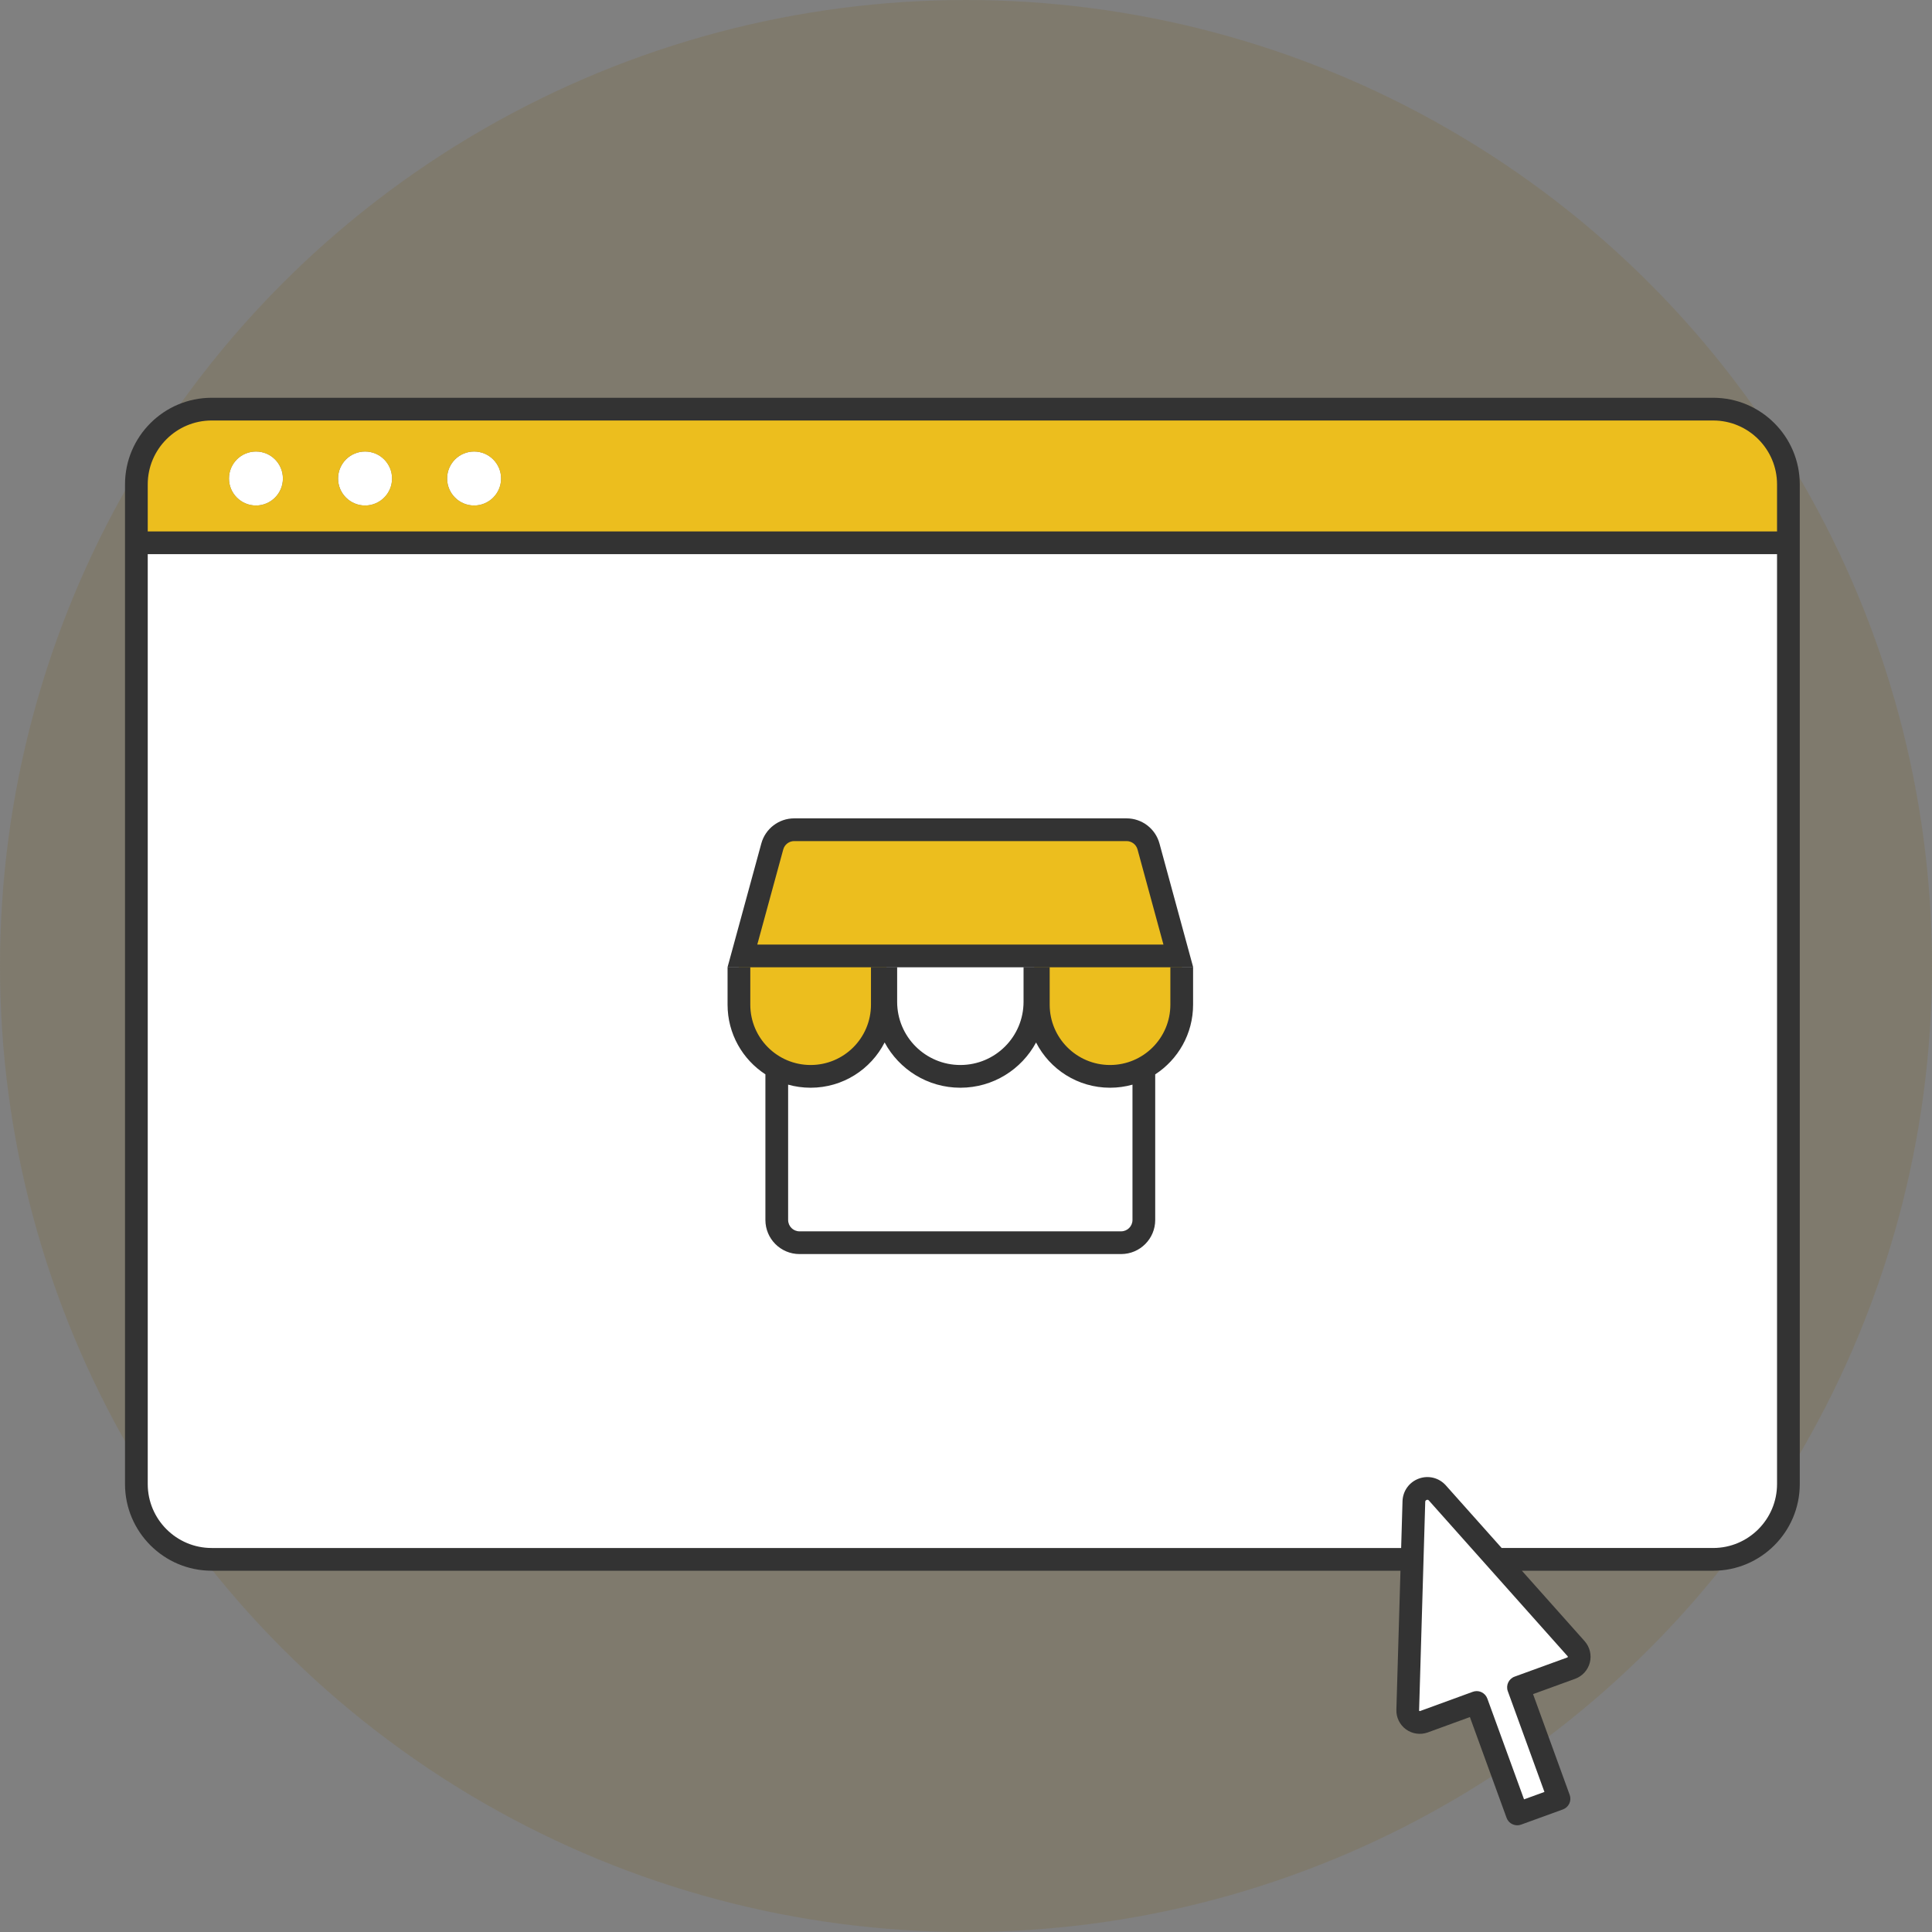
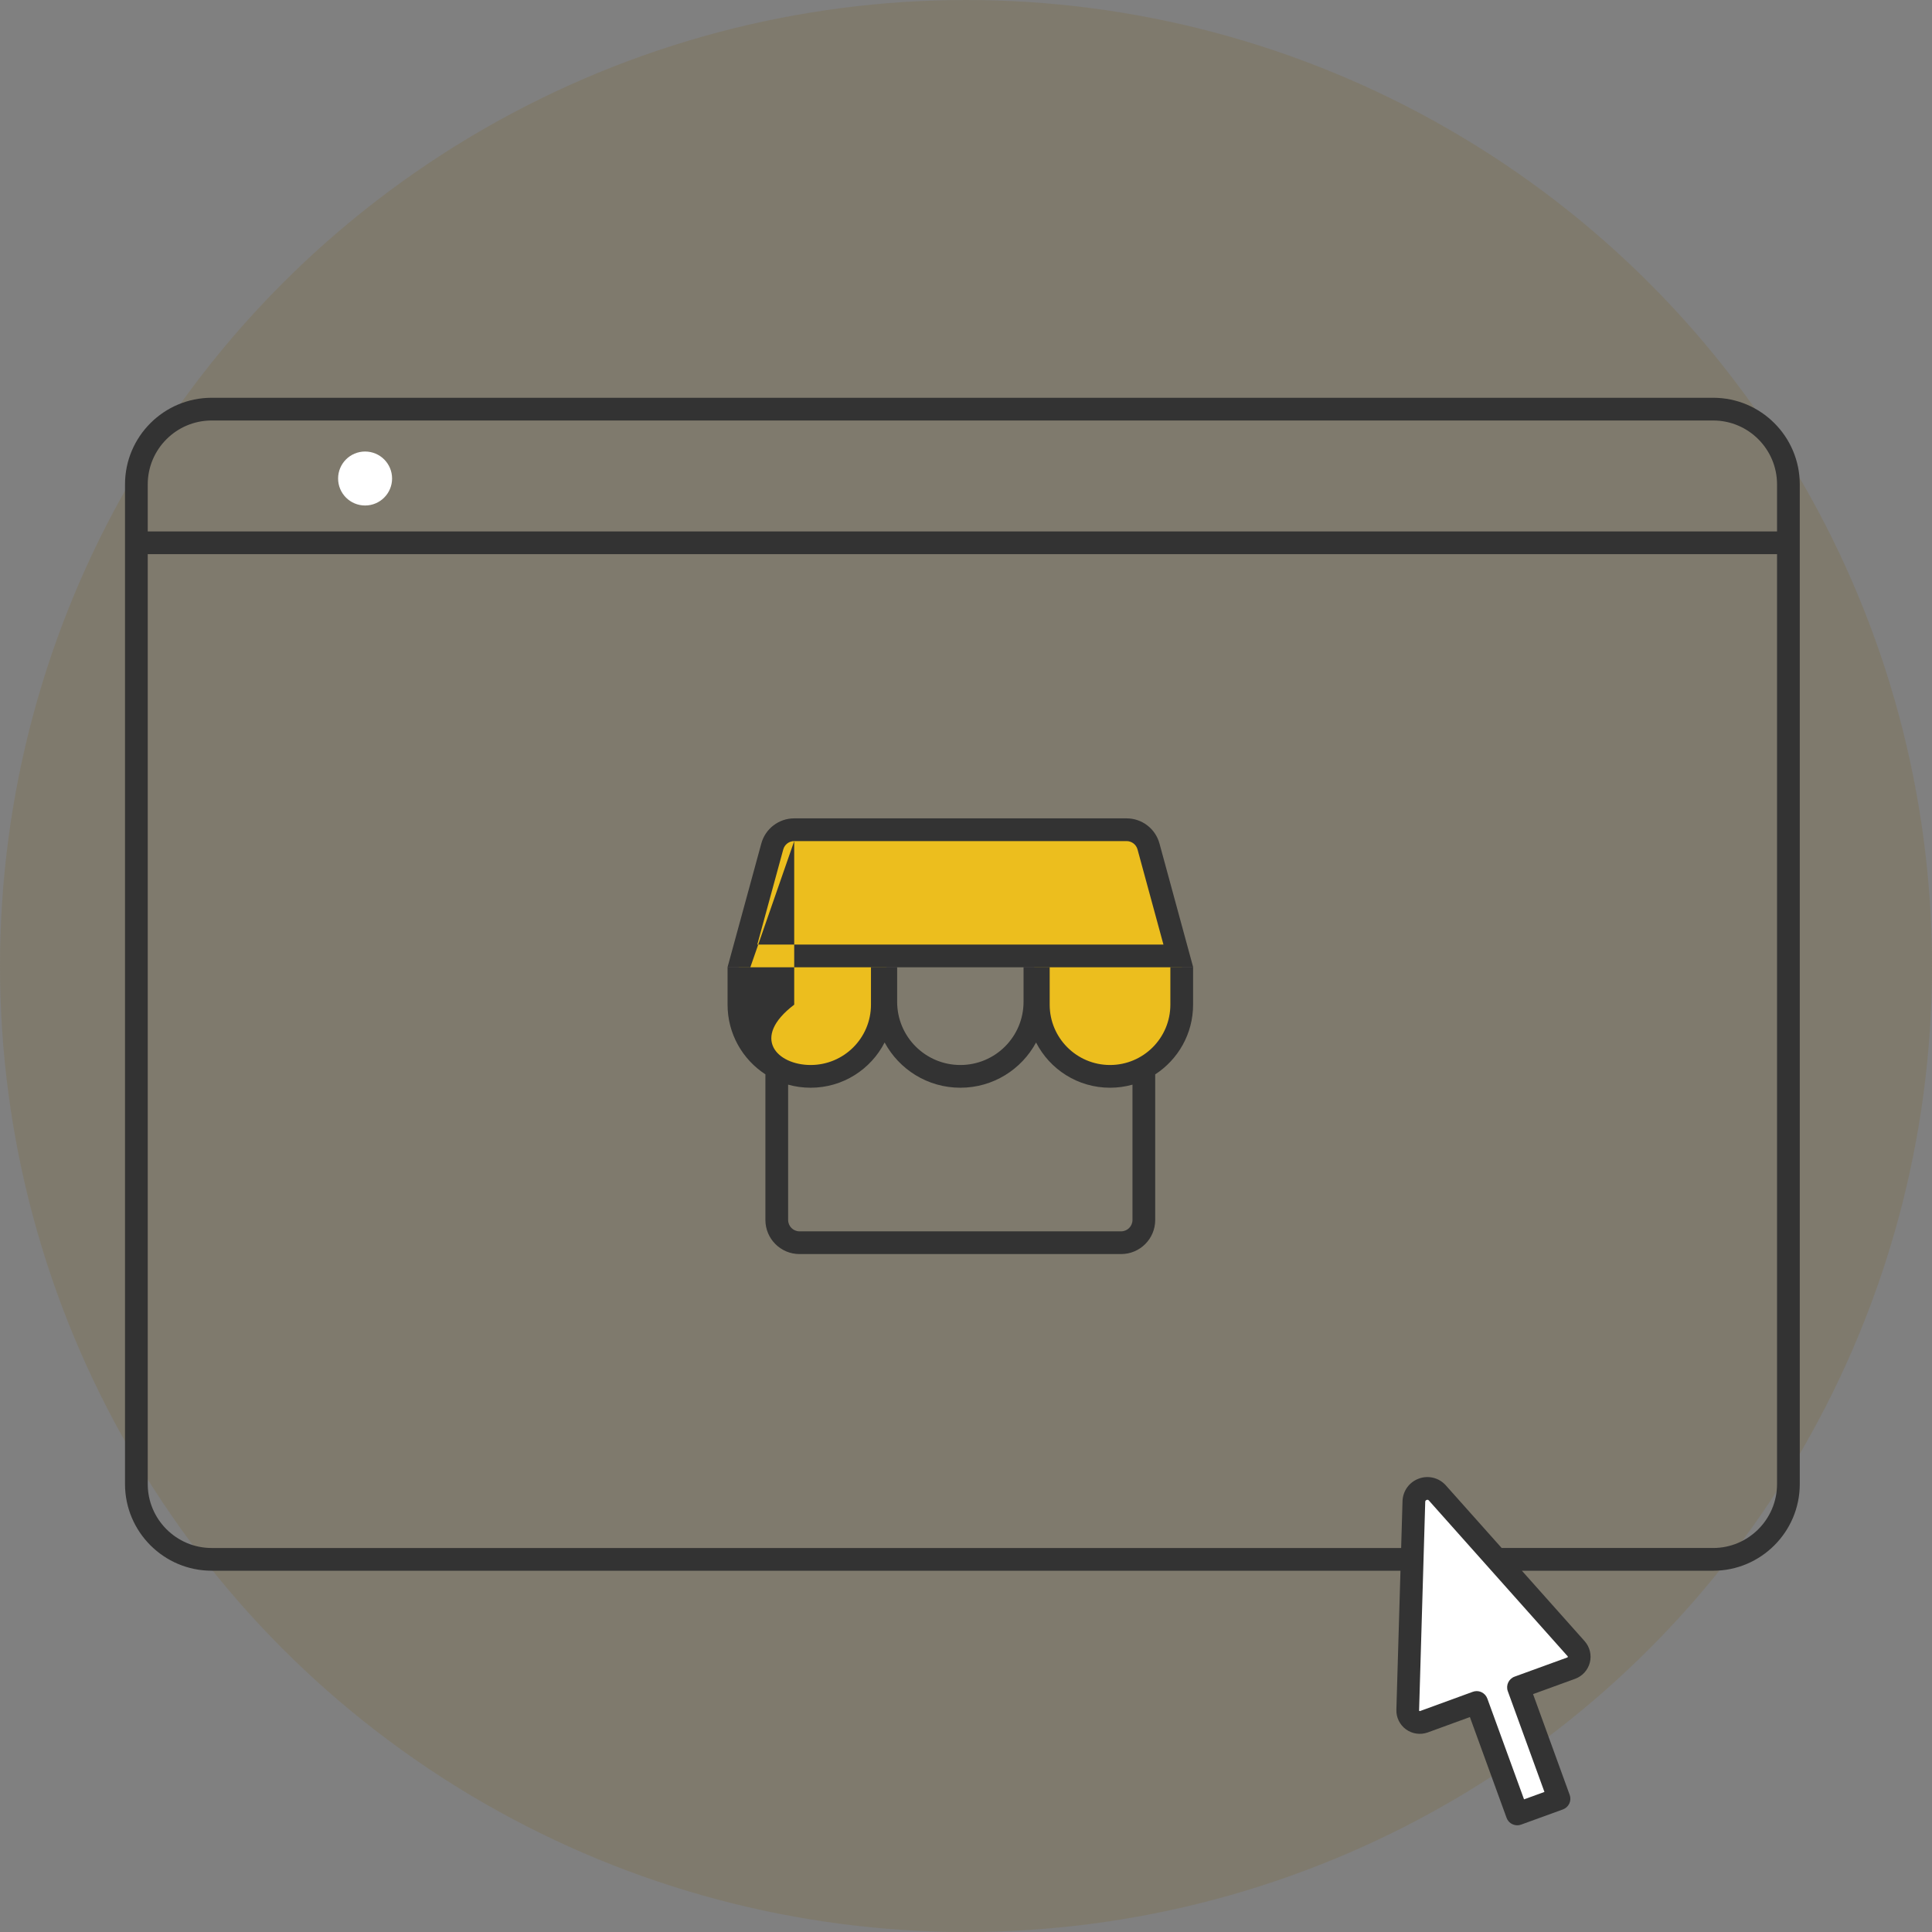
<svg xmlns="http://www.w3.org/2000/svg" width="170" height="170" viewBox="0 0 170 170" fill="none">
  <rect x="0" y="0" width="170" height="170" fill="#808080" stroke="none" />
  <circle opacity="0.2" cx="85" cy="85" r="85" fill="#806725" />
  <path d="M123.876 150.47L124.266 137.21L124.416 132.115C124.451 131.05 125.771 130.57 126.481 131.365L131.691 137.21L138.696 145.075C139.191 145.635 138.971 146.52 138.266 146.78L133.621 148.47L137.186 158.275L133.511 159.61L129.941 149.805L125.296 151.5C124.591 151.755 123.851 151.22 123.876 150.47Z" fill="white" />
-   <path d="M126.475 131.605C125.765 130.81 124.445 131.29 124.41 132.355L124.26 137.45H18.625C14.965 137.45 12 134.485 12 130.825V48H157.365V130.825C157.365 134.485 154.4 137.45 150.745 137.45H131.685L126.475 131.605Z" fill="white" />
-   <path d="M41.719 44.48C43.03 44.48 44.094 43.417 44.094 42.105C44.094 40.793 43.03 39.73 41.719 39.73C40.407 39.73 39.344 40.793 39.344 42.105C39.344 43.417 40.407 44.48 41.719 44.48Z" fill="white" />
  <path d="M32.125 44.48C33.437 44.48 34.5 43.417 34.5 42.105C34.5 40.793 33.437 39.73 32.125 39.73C30.813 39.73 29.75 40.793 29.75 42.105C29.75 43.417 30.813 44.48 32.125 44.48Z" fill="white" />
-   <path d="M24.893 42.105C24.893 43.415 23.833 44.48 22.523 44.48C21.213 44.48 20.148 43.415 20.148 42.105C20.148 40.795 21.208 39.73 22.523 39.73C23.838 39.73 24.893 40.795 24.893 42.105Z" fill="white" />
-   <path d="M34.495 42.105C34.495 40.795 33.43 39.73 32.12 39.73C30.81 39.73 29.745 40.795 29.745 42.105C29.745 43.415 30.81 44.48 32.12 44.48C33.43 44.48 34.495 43.415 34.495 42.105ZM22.525 44.48C23.835 44.48 24.895 43.415 24.895 42.105C24.895 40.795 23.835 39.73 22.525 39.73C21.215 39.73 20.15 40.795 20.15 42.105C20.15 43.415 21.21 44.48 22.525 44.48ZM44.09 42.105C44.09 40.795 43.025 39.73 41.715 39.73C40.405 39.73 39.34 40.795 39.34 42.105C39.34 43.415 40.405 44.48 41.715 44.48C43.025 44.48 44.09 43.415 44.09 42.105ZM157.365 47.76H12V42.62C12 38.965 14.965 36 18.625 36H150.745C154.4 36 157.365 38.965 157.365 42.62V47.76Z" fill="#ECBE1E" />
  <path d="M150.745 35H18.625C14.421 35 11 38.418 11 42.62V130.585C11 134.789 14.421 138.21 18.625 138.21H123.23L122.87 150.437C122.847 151.12 123.163 151.768 123.716 152.17C124.27 152.572 124.985 152.673 125.632 152.44L129.338 151.088L132.565 159.952C132.713 160.358 133.096 160.61 133.505 160.61C133.618 160.61 133.733 160.591 133.846 160.55L137.521 159.215C137.771 159.124 137.974 158.938 138.086 158.698C138.198 158.457 138.21 158.182 138.119 157.933L134.896 149.068L138.605 147.718C139.245 147.482 139.727 146.947 139.894 146.285C140.061 145.624 139.89 144.924 139.436 144.41L133.914 138.211H150.745C154.946 138.211 158.365 134.79 158.365 130.586V42.62C158.365 38.419 154.947 35 150.745 35ZM137.955 145.797C137.947 145.829 137.925 145.837 137.918 145.84L133.273 147.53C132.754 147.718 132.487 148.293 132.675 148.812L135.898 157.676L134.103 158.328L130.874 149.463C130.783 149.213 130.598 149.01 130.357 148.898C130.224 148.836 130.079 148.804 129.935 148.804C129.819 148.804 129.703 148.825 129.592 148.865L124.95 150.559C124.939 150.563 124.919 150.57 124.893 150.551C124.868 150.534 124.868 150.515 124.869 150.499L125.259 137.238C125.259 137.229 125.262 137.219 125.262 137.21C125.262 137.205 125.26 137.2 125.26 137.195L125.409 132.147C125.41 132.117 125.413 132.025 125.531 131.982C125.647 131.938 125.706 132.006 125.728 132.03L137.94 145.737C137.948 145.745 137.963 145.763 137.955 145.797ZM156.365 130.585C156.365 133.687 153.844 136.21 150.745 136.21H132.133L127.22 130.699C126.623 130.03 125.692 129.796 124.849 130.103C124.005 130.409 123.44 131.186 123.41 132.086L123.289 136.211H18.625C15.524 136.211 13 133.687 13 130.586V48.76H156.365V130.585ZM156.365 46.76H13V42.62C13 39.521 15.524 37 18.625 37H150.745C153.844 37 156.365 39.521 156.365 42.62V46.76Z" fill="#333333" />
  <path d="M104 84.5V87.75C104 89.474 103.315 91.127 102.096 92.346C100.877 93.565 99.224 94.25 97.5 94.25C95.776 94.25 94.123 93.565 92.904 92.346C91.685 91.127 91 89.474 91 87.75V84.5H78V87.75C78 89.474 77.315 91.127 76.096 92.346C74.877 93.565 73.224 94.25 71.5 94.25C69.776 94.25 68.123 93.565 66.904 92.346C65.685 91.127 65 89.474 65 87.75V84.5L67.913 74.303C68.01 73.965 68.214 73.667 68.494 73.454C68.775 73.242 69.117 73.126 69.469 73.125H99.531C99.884 73.125 100.228 73.24 100.509 73.453C100.791 73.665 100.996 73.964 101.093 74.303L104 84.5Z" fill="#ECBE1E" />
-   <path fill-rule="evenodd" clip-rule="evenodd" d="M66.99 74.219C67.346 72.914 68.531 72.009 69.884 72.009H99.129C100.482 72.009 101.668 72.915 102.024 74.221L104.647 83.85L104.991 85.113H103.682H65.325H64.016L64.361 83.849L66.99 74.219ZM69.884 74.009C69.433 74.009 69.038 74.311 68.919 74.746L66.635 83.113H102.373L100.094 74.746C99.975 74.311 99.58 74.009 99.129 74.009H69.884ZM66.02 85.122V88.403C66.02 91.335 68.397 93.711 71.329 93.711C74.261 93.711 76.638 91.335 76.638 88.403V85.122H76.942H78.638H78.942V88.15C78.942 91.222 81.432 93.711 84.504 93.711C87.575 93.711 90.064 91.222 90.064 88.15V85.122H90.364H92.064H92.364V88.403C92.364 91.335 94.741 93.711 97.673 93.711C100.605 93.711 102.982 91.335 102.982 88.403V85.122H104.982V88.403C104.982 90.973 103.655 93.233 101.649 94.536V107.347C101.649 109.004 100.306 110.347 98.649 110.347H70.349C68.692 110.347 67.349 109.004 67.349 107.347V94.533C65.345 93.23 64.02 90.971 64.02 88.403V85.122H66.02ZM69.349 95.44V107.347C69.349 107.9 69.796 108.347 70.349 108.347H98.649C99.201 108.347 99.649 107.9 99.649 107.347V95.441C99.021 95.617 98.358 95.711 97.673 95.711C94.835 95.711 92.375 94.094 91.165 91.731C89.888 94.101 87.384 95.711 84.504 95.711C81.621 95.711 79.116 94.099 77.84 91.727C76.63 94.092 74.169 95.711 71.329 95.711C70.643 95.711 69.978 95.617 69.349 95.44Z" fill="#333333" />
+   <path fill-rule="evenodd" clip-rule="evenodd" d="M66.99 74.219C67.346 72.914 68.531 72.009 69.884 72.009H99.129C100.482 72.009 101.668 72.915 102.024 74.221L104.647 83.85L104.991 85.113H103.682H65.325H64.016L64.361 83.849L66.99 74.219ZM69.884 74.009C69.433 74.009 69.038 74.311 68.919 74.746L66.635 83.113H102.373L100.094 74.746C99.975 74.311 99.58 74.009 99.129 74.009H69.884ZV88.403C66.02 91.335 68.397 93.711 71.329 93.711C74.261 93.711 76.638 91.335 76.638 88.403V85.122H76.942H78.638H78.942V88.15C78.942 91.222 81.432 93.711 84.504 93.711C87.575 93.711 90.064 91.222 90.064 88.15V85.122H90.364H92.064H92.364V88.403C92.364 91.335 94.741 93.711 97.673 93.711C100.605 93.711 102.982 91.335 102.982 88.403V85.122H104.982V88.403C104.982 90.973 103.655 93.233 101.649 94.536V107.347C101.649 109.004 100.306 110.347 98.649 110.347H70.349C68.692 110.347 67.349 109.004 67.349 107.347V94.533C65.345 93.23 64.02 90.971 64.02 88.403V85.122H66.02ZM69.349 95.44V107.347C69.349 107.9 69.796 108.347 70.349 108.347H98.649C99.201 108.347 99.649 107.9 99.649 107.347V95.441C99.021 95.617 98.358 95.711 97.673 95.711C94.835 95.711 92.375 94.094 91.165 91.731C89.888 94.101 87.384 95.711 84.504 95.711C81.621 95.711 79.116 94.099 77.84 91.727C76.63 94.092 74.169 95.711 71.329 95.711C70.643 95.711 69.978 95.617 69.349 95.44Z" fill="#333333" />
</svg>